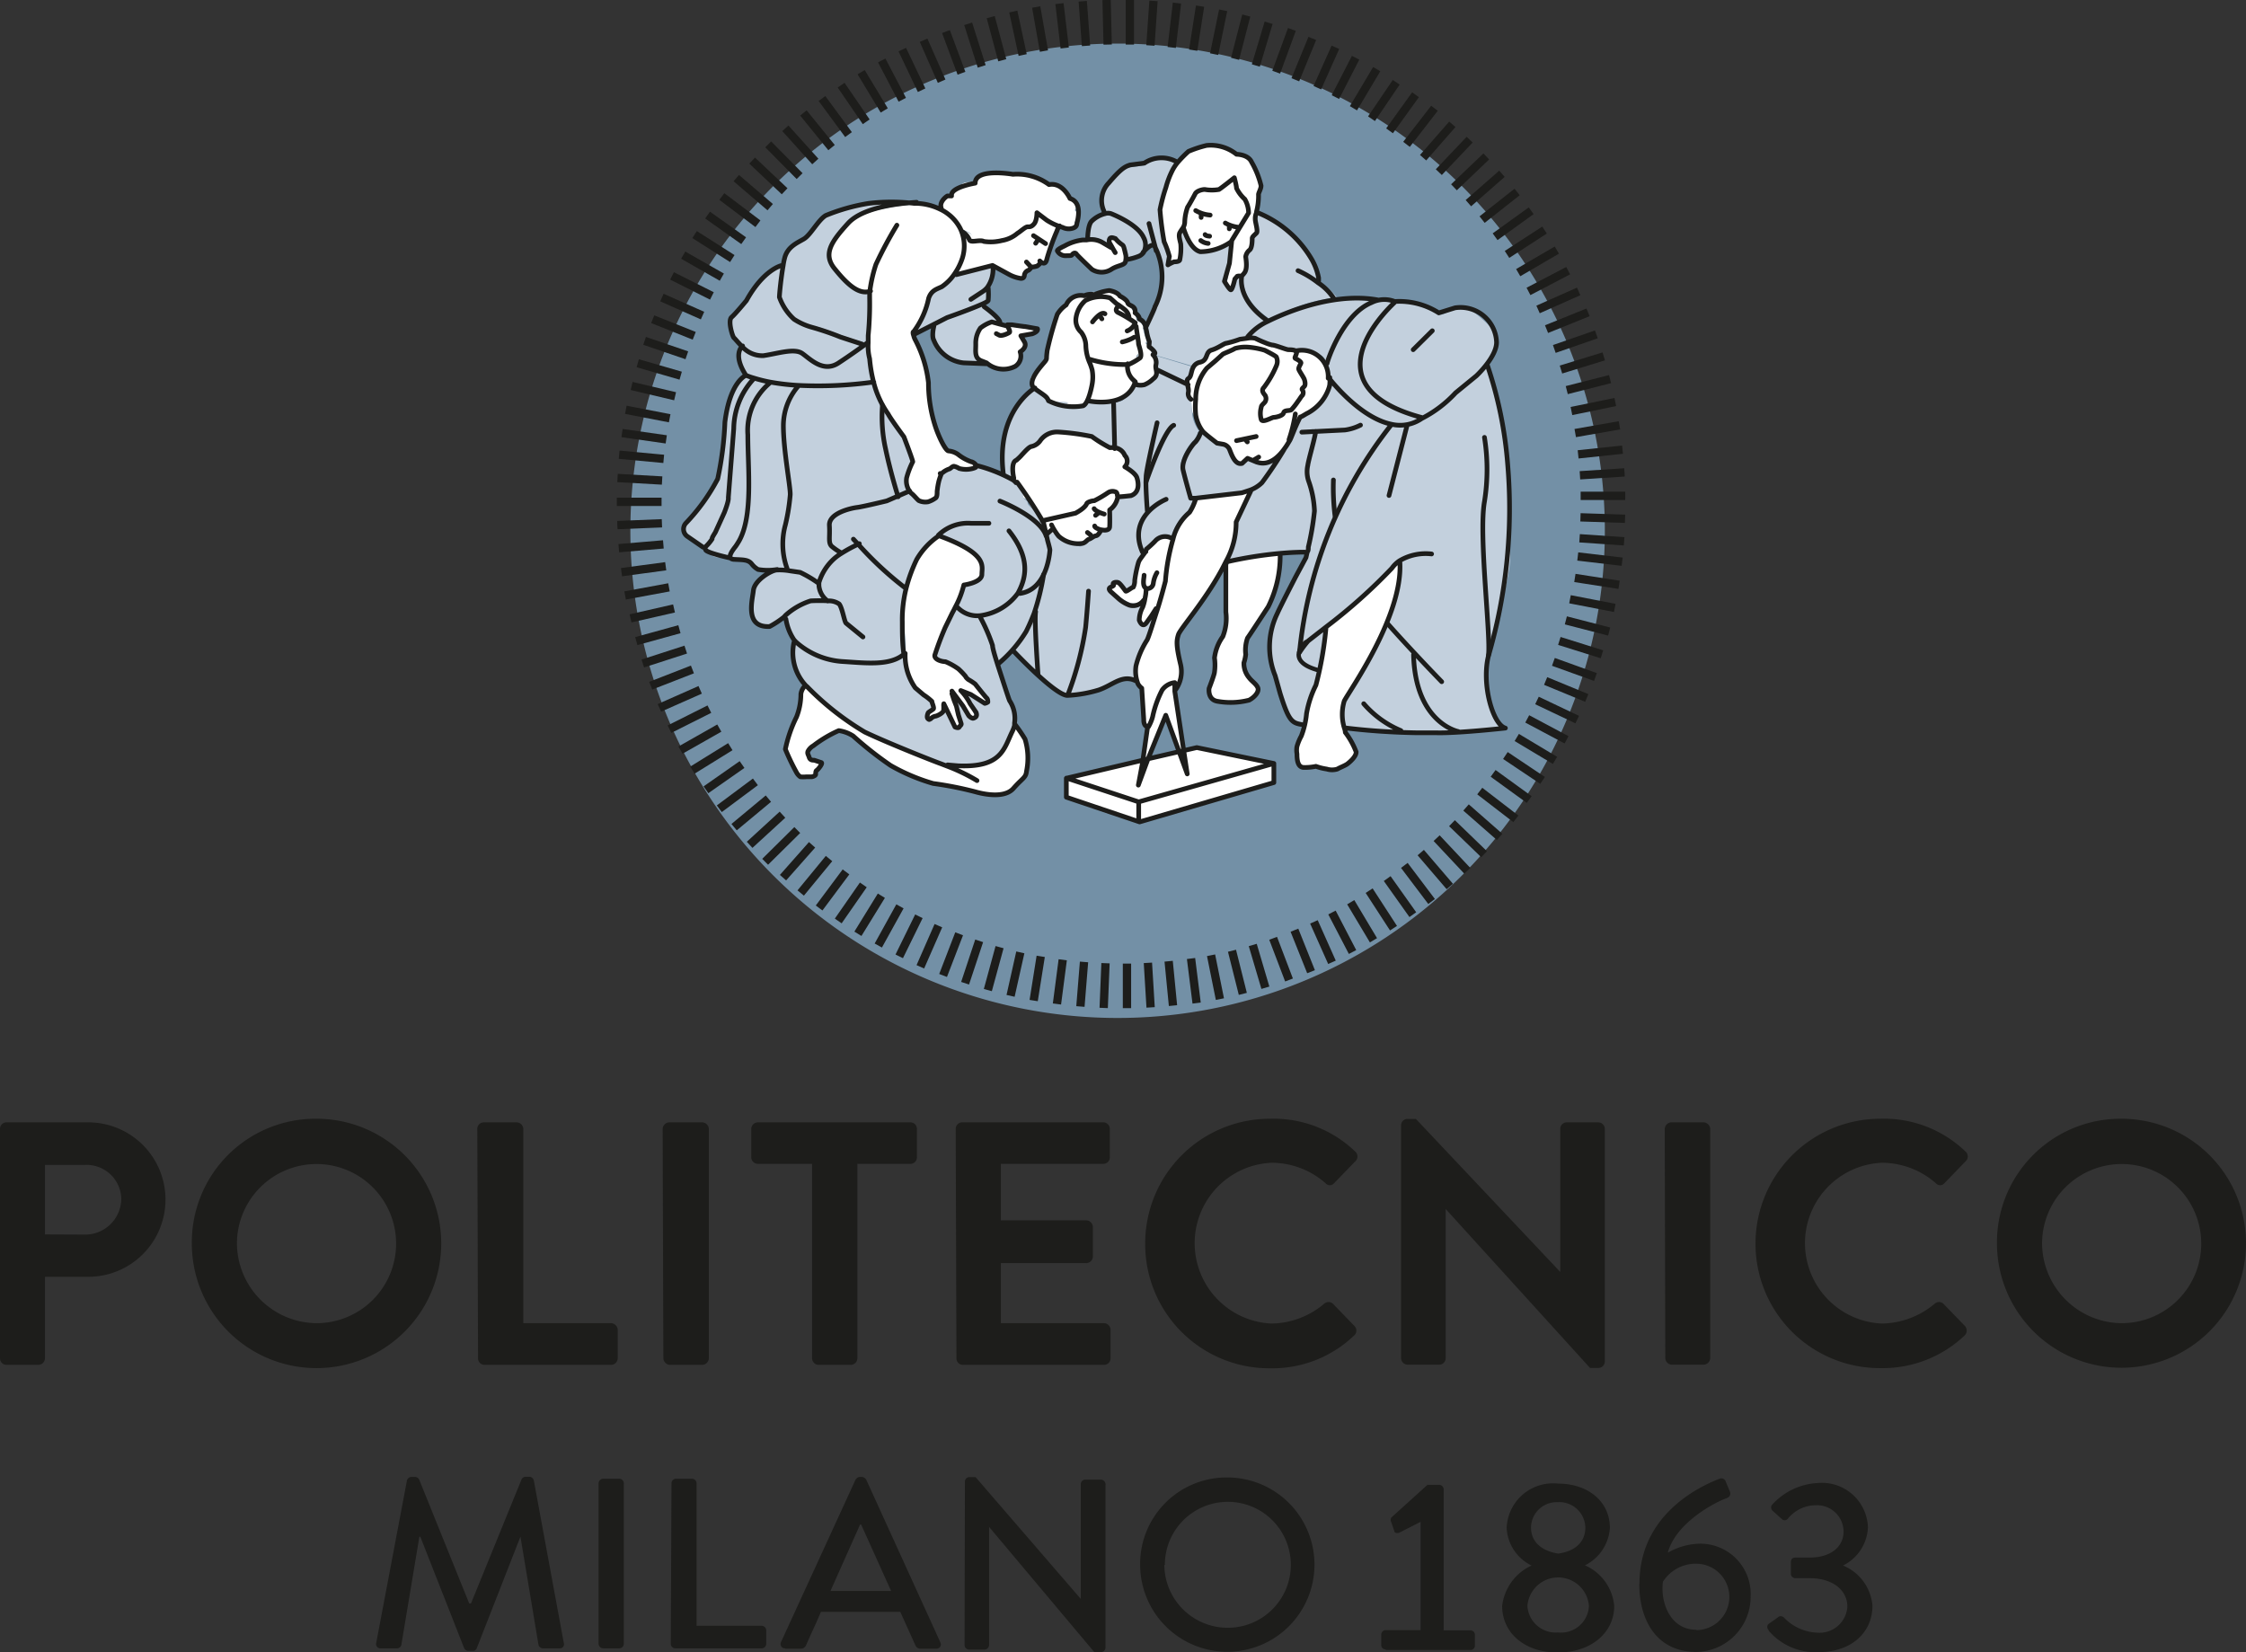
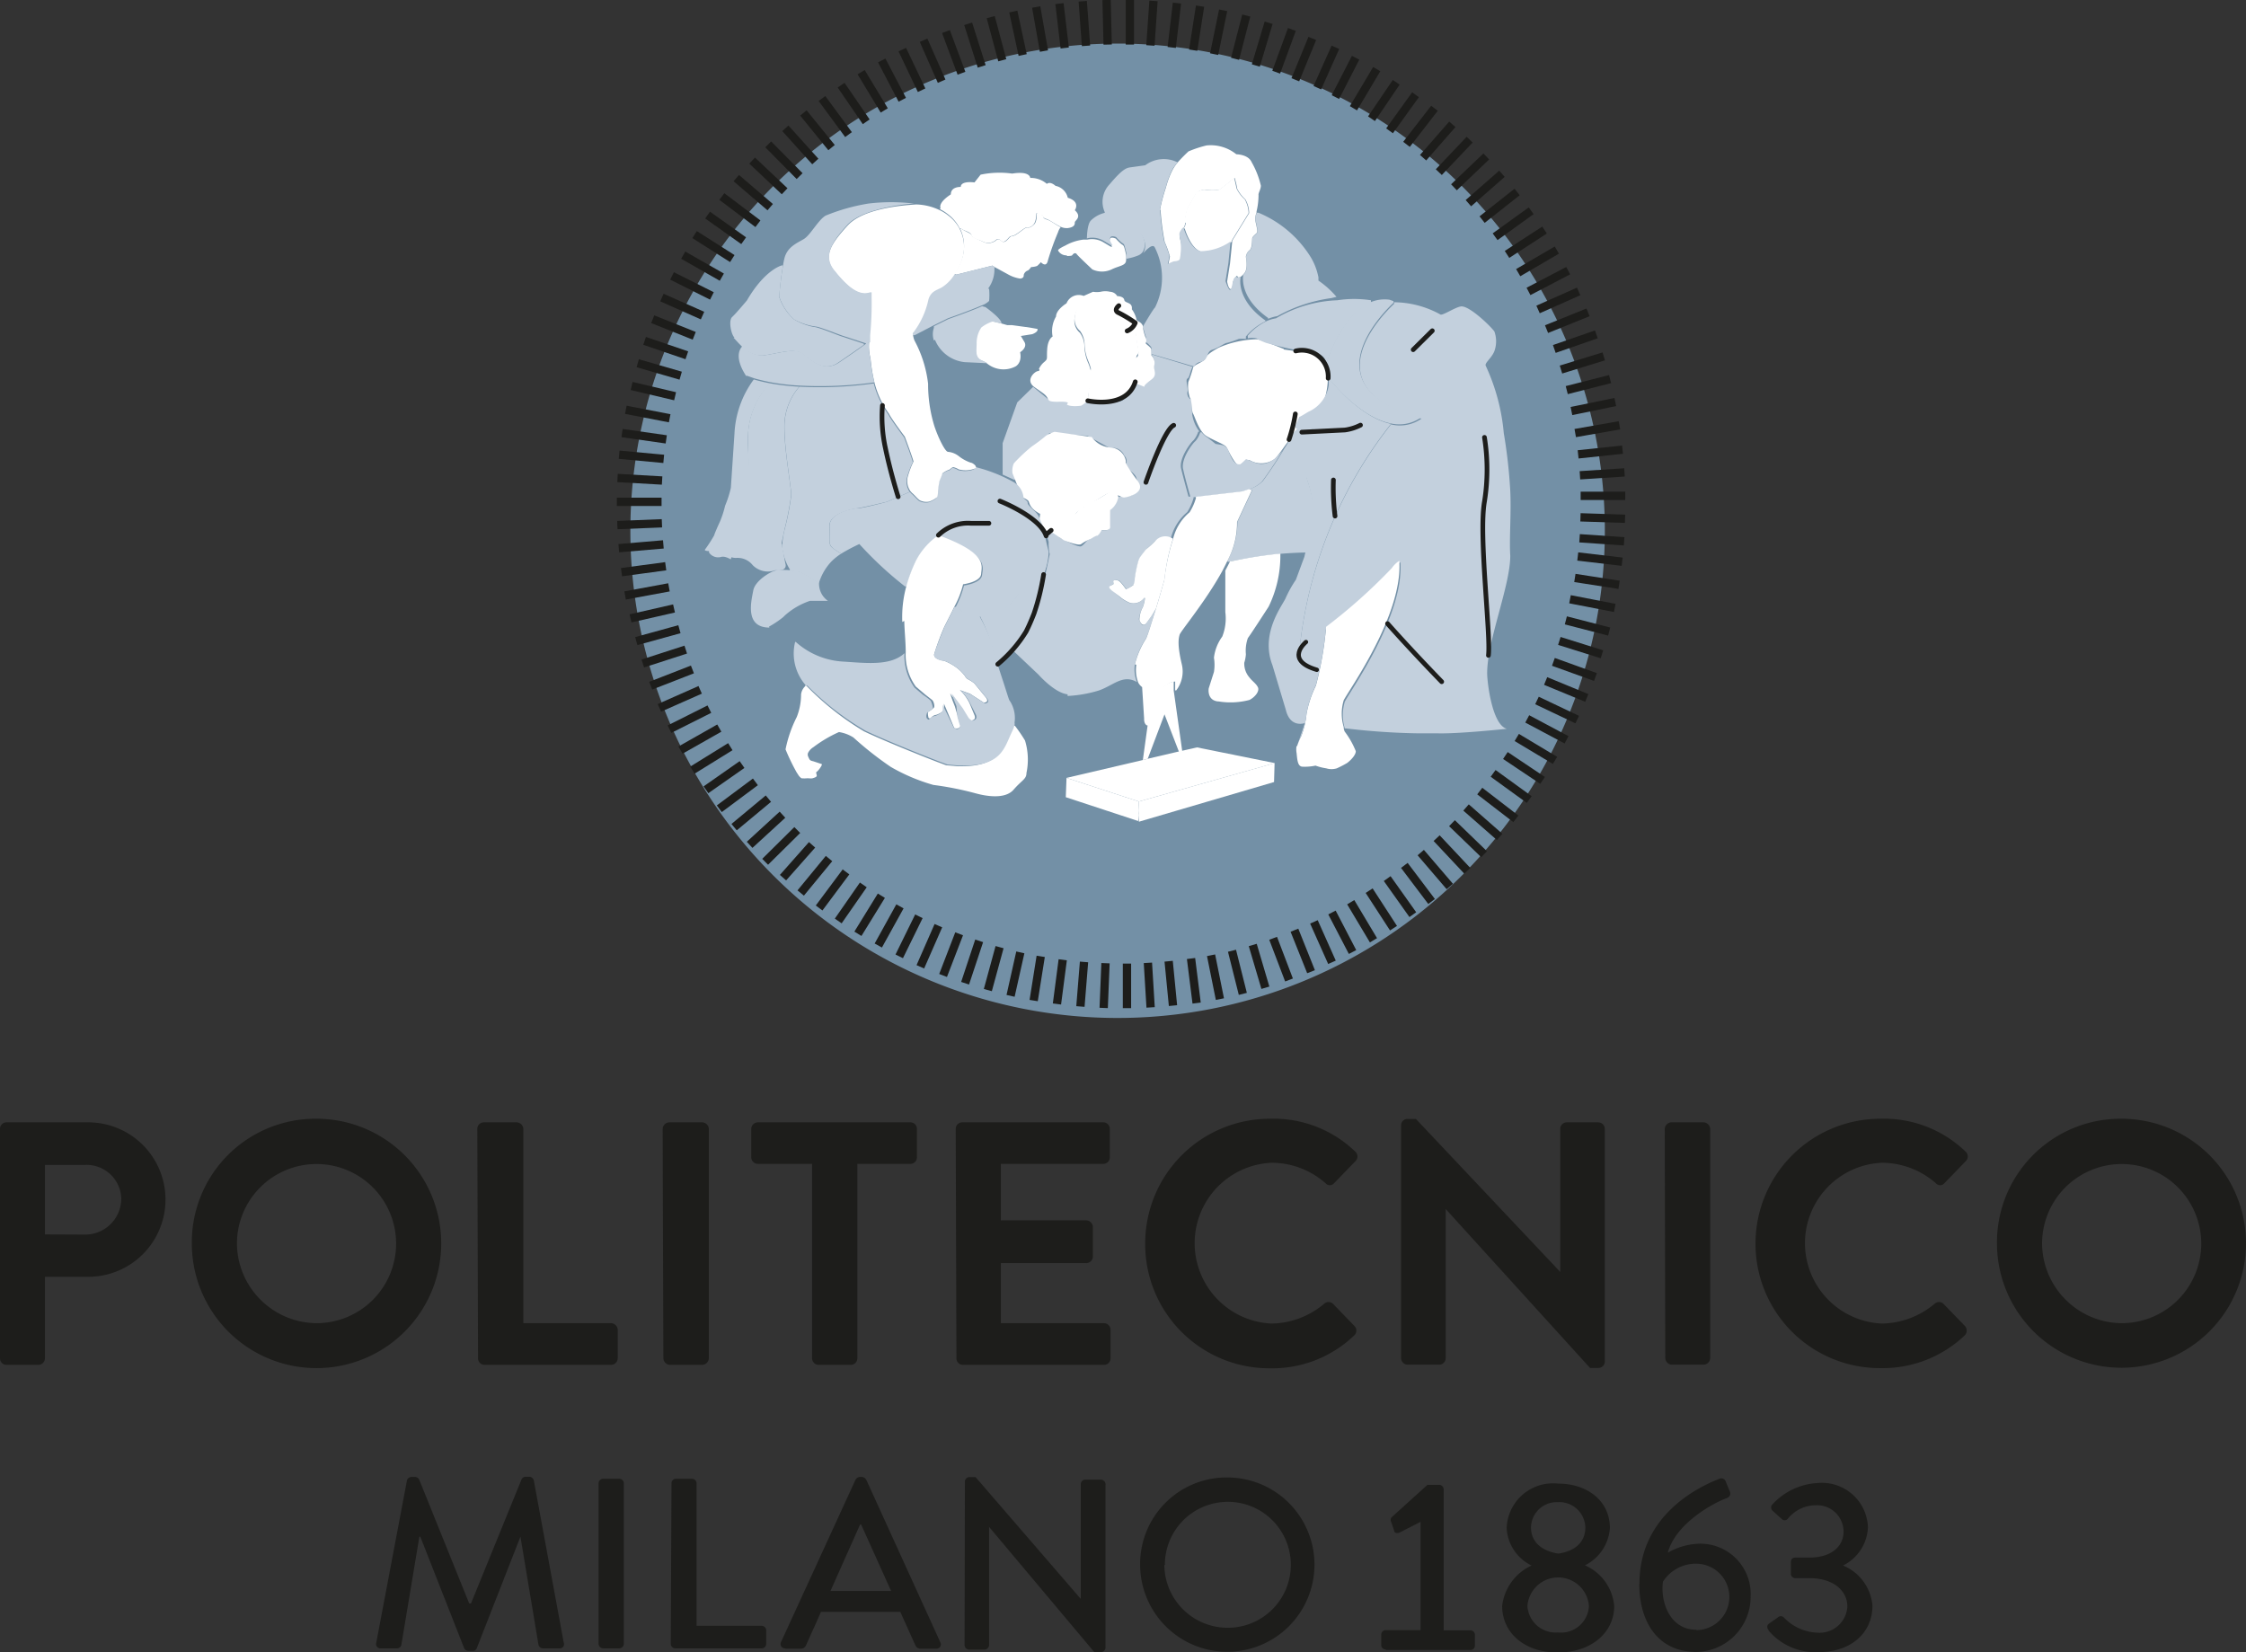
<svg xmlns="http://www.w3.org/2000/svg" id="Layer_1" data-name="Layer 1" viewBox="0 0 124.46 91.56">
  <rect x="0" y="0" width="124.46" height="91.56" fill="#333333" stroke="none" />
  <defs>
    <style>.cls-1{fill:#7390a6;}.cls-2,.cls-6,.cls-7{fill:none;stroke:#1d1d1b;}.cls-2{stroke-miterlimit:10;stroke-width:0.46px;}.cls-3{fill:#c3d0dd;}.cls-4{fill:#fff;}.cls-5{fill:#97bddd;}.cls-6,.cls-7{stroke-linecap:round;stroke-linejoin:round;}.cls-6{stroke-width:0.26px;}.cls-7{stroke-width:0.24px;}.cls-8{fill:#1d1d1b;}</style>
  </defs>
  <title>PoliMi_Logo</title>
  <path class="cls-1" d="M88.93,29.68a27,27,0,1,1,0-.53" />
  <path class="cls-2" d="M90,30l-2.47-.17m2.36,1.3-2.46-.29m2.29,1.57-2.45-.38m2.21,1.66L87,33.21M89.17,35l-2.4-.62m2,1.88-2.36-.74m2,2-2.33-.84m1.85,2-2.28-.94m1.75,2.14-2.23-1.06M86.81,41l-2.18-1.16m1.54,2.3-2.12-1.27m1.43,2.38-2.06-1.38m1.32,2.44-2-1.45M84,45.38,82,43.84m1.1,2.54-1.86-1.63m1,2.59-1.78-1.72m.85,2.64-1.7-1.81m.73,2.68-1.61-1.88m.6,2.71-1.51-2m.47,2.73-1.42-2m.35,2.75-1.35-2.08m.24,2.75L74.85,50m.1,2.76-1.14-2.19m0,2.76-1-2.24m-.16,2.76-.92-2.3m-.3,2.76L70.55,52m-.43,2.74-.7-2.37m-.55,2.71-.6-2.39m-.67,2.68-.49-2.43m-.8,2.65L66,53.12M65,55.73l-.24-2.46m-1,2.56-.15-2.47m-1.16,2.51,0-2.47m-1.29,2.46.1-2.48m-1.39,2.4.2-2.47m-1.5,2.33.32-2.45m-1.61,2.26L57.67,53M56,55.19l.54-2.41m-1.8,2.09.65-2.38m-1.91,2,.78-2.35m-2,1.92.89-2.31M51,53.58l1-2.28M49.83,53l1.09-2.22m-2.25,1.62,1.2-2.17m-2.33,1.52,1.3-2.11m-2.39,1.4,1.39-2m-2.45,1.28,1.49-2m-2.51,1.17,1.57-1.91m-2.55,1.06L45,46.82m-2.6.94L44.18,46m-2.64.82,1.82-1.67m-2.68.69,1.9-1.58m-2.72.56,2-1.49m-2.74.44,2-1.4m-2.75.31,2.1-1.3m-2.76.19,2.15-1.22m-2.76.06,2.21-1.11m-2.77-.07,2.26-1M36.06,38l2.31-.9m-2.75-.33L38,36m-2.74-.47,2.39-.66m-2.71-.6,2.41-.55M34.64,33l2.43-.45m-2.63-.84,2.45-.33m-2.6-1,2.47-.21m-2.55-1.07L36.68,29m-2.5-1.19h2.48m-2.44-1.32,2.47.14m-2.38-1.43,2.47.23M34.47,24l2.45.35m-2.24-1.64,2.43.47M35,21.39l2.41.57m-2.07-1.83,2.38.69m-2-1.93,2.34.8m-1.89-2,2.3.92m-1.79-2.12,2.25,1m-1.69-2.2,2.21,1.11m-1.59-2.26L40,15.36M38.49,13l2.09,1.33m-1.37-2.41,2,1.42M40,10.89l2,1.51M40.8,9.87l1.88,1.61m-1-2.58,1.8,1.7M42.57,8l1.74,1.76m-.79-2.65,1.66,1.84m-.66-2.69,1.56,1.92m-.53-2.72,1.47,2m-.41-2.74L48,6.75M47.72,4,49,6.12m-.14-2.77L50,5.53m0-2.78L51.07,5m.11-2.77,1,2.27m.24-2.75.86,2.31m.37-2.74.75,2.36m.5-2.73.64,2.39M56.15.64l.52,2.41M57.42.39l.43,2.44M58.71.2,59,2.66M60,.07l.18,2.47M61.32,0l.06,2.47M62.61,0l0,2.47M63.92.05l-.17,2.47M65.22.17l-.29,2.46M66.5.34l-.38,2.44M67.78.57,67.28,3M69.06.86l-.62,2.4m1.86-2-.71,2.37m2-2L70.72,4m2-1.87-.94,2.29M74,2.62l-1,2.24M75.12,3.2,74,5.38m2.29-1.55L75,6m2.37-1.44L76,6.58m2.44-1.33L77,7.25M79.49,6,77.94,8m2.54-1.11L78.86,8.74m2.58-1-1.71,1.8m2.63-.87-1.79,1.71m2.66-.75-1.86,1.63m2.7-.62-1.94,1.53m2.72-.49-2,1.44m2.74-.37L83.51,14.1m2.76-.24-2.14,1.25M86.9,15l-2.2,1.15m2.78,0-2.25,1m2.77.16-2.3.93m2.76.29-2.33.81m2.74.41-2.37.73m2.72.53-2.4.61m2.69.66-2.43.5m2.66.79L87.29,24m2.62.92-2.46.26m2.57,1-2.47.16m2.51,1.14-2.47,0m2.46,1.27-2.47-.08" />
  <path class="cls-3" d="M57.79,28.85c0-.05.26.15.3.08l.65.87s1,.57,1.18.47.32-.36.43-.38.25-.17.38-.19.29-.33.29-.33.45.11.47-.16,0-.94,0-.94a1.11,1.11,0,0,0,.45-.73c.1,0,.7-.06.7-.06.49-.16.42-.7.33-1s-.67-.6-.67-.6a.44.44,0,0,0,0-.63.69.69,0,0,0-.57-.43l-.25,0-1.22-.67L58.15,24,56.22,26.6l-.66-.3V24.56l.81-2.26.88-.86.9.74,2.91.09s1.06.09,1.2-.13l.64-1,0,.06a.5.5,0,0,1,.15.11,1.24,1.24,0,0,1,.35.07c0-.05.08-.17.39-.41s.08-.53.16-.81a.59.59,0,0,0-.17-.53l2.31.7,0,0c-.15.25-.16.58-.29.65s.06.53,0,.75a.4.4,0,0,0,.16.39h.11a4.58,4.58,0,0,0,0,.88,2.05,2.05,0,0,0,.4.92h0l-.07,0a1.36,1.36,0,0,1-.27.49c-.14.1-.81,1-.68,1.55s.41,1.56.41,1.56l.28,0v.08a3,3,0,0,1-.35.78,2.77,2.77,0,0,0-.92,1.5h0A.73.73,0,0,0,64,30l-.48.44h0c-.38.52-.35.47-.41.6a9.3,9.3,0,0,0-.22,1c0,.1,0,.34-.08.38s-.37.26-.41.21-.31-.45-.43-.47-.33-.05-.25.13-.49.09-.09.43l.39.34a2,2,0,0,0,.59.36.74.74,0,0,0,.78-.27h.05a2,2,0,0,1-.12.51c-.09.14-.25.63-.19.71s.16.49.41.14l.25-.35.26-.43h0c-.2.68-.42,1.38-.54,1.64a4.46,4.46,0,0,0-.62,1.43,1.94,1.94,0,0,0,.11,1h0c-.78-.45-1.3.19-2.12.47a7.13,7.13,0,0,1-1.72.3v-.09c-.73-.08-1.62-1.1-1.62-1.1L56.08,36c.39-1.93,1.26-2,1.26-2l0,0a33.51,33.51,0,0,0,.83-3.29,2.64,2.64,0,0,1-.06-.68" />
  <path class="cls-4" d="M58.44,23.93a2.1,2.1,0,0,0-.48.22,8.9,8.9,0,0,1-.78.59,9.11,9.11,0,0,0-1,.94,1,1,0,0,0-.07.56c.05.11.45,1.13.47,1.23s.38.19.43.33.09.39.63.68l-.11.85.29-.22s1.25.06,1.39-.18a2.51,2.51,0,0,1,.9-.83c.33-.16,1.09-.67,1.31-.77s.7.24.86.24,1.25-.24.78-.89-.72-1-.67-1.12a.91.91,0,0,0-.89-.76,1.37,1.37,0,0,1-1-.58Z" />
  <path class="cls-4" d="M71.14,19.34s-1.17-.48-1.48-.54a5.6,5.6,0,0,0-2.13.47c-.43.24-.67.41-.74.6s-.68.36-.68.52a6.48,6.48,0,0,1-.26.78,2,2,0,0,0,.09.88c.12.11.08.74.17.87s.33,1,.75,1.25,1,.45,1.1.61.52,1.08.72,1,.36-.39.62-.25a1.27,1.27,0,0,0,1.33-.09c.4-.38.82-1.25,1.29-1.48a2.45,2.45,0,0,0,1.26-1.26,4.31,4.31,0,0,0,.38-2.28,1.23,1.23,0,0,0-1-.88c-.26,0-1.41-.17-1.41-.17" />
  <path class="cls-3" d="M72,36.12a24.15,24.15,0,0,1,5.08-12.6v0a2.08,2.08,0,0,0,1.69-.32v0c-6.23-1.67-2.16-5.76-1.52-6.36l0-.09a5.37,5.37,0,0,1,2.57.68c.13.07.87-.44,1.17-.45.49,0,1.65,1.14,1.82,1.39a1.61,1.61,0,0,1,0,1.09c-.16.4-.55.65-.48.81a11.17,11.17,0,0,1,1,3.73,28.62,28.62,0,0,1,.36,3.2c.06,1.26-.06,2.63,0,3.6,0,1.67-1.28,4.7-1.28,6.5,0,.54.28,2.88,1.09,3.09,0,0-2.71.29-3.87.25-.49,0-.55,0-1.09,0a38.43,38.43,0,0,1-3.94-.27l-.08,0a2.57,2.57,0,0,1,0-1.48c.27-.55,3.29-4.75,3.08-7.73l0,0h0a1.49,1.49,0,0,0-.42.41,30.44,30.44,0,0,1-3.64,3.25l-1,.77a6.18,6.18,0,0,0-.48.64" />
  <path class="cls-4" d="M71.87,41.37a3.52,3.52,0,0,1,.24-.58,4.62,4.62,0,0,0,.29-1.23A6,6,0,0,1,72.92,38a19,19,0,0,0,.56-3.2l0-.06a30.44,30.44,0,0,0,3.64-3.25,1.49,1.49,0,0,1,.42-.41h0l0,0c.21,3-2.81,7.18-3.08,7.73a2.57,2.57,0,0,0,0,1.48c0,.16.06.26.06.26a4.63,4.63,0,0,1,.61,1.08c0,.25-.36.57-.49.66a5.85,5.85,0,0,1-.56.29,1,1,0,0,1-.59,0,3,3,0,0,1-.59-.15,2.91,2.91,0,0,1-.71.06c-.28,0-.3-.36-.34-.75a1.12,1.12,0,0,1,0-.41" />
  <path class="cls-3" d="M69.12,18.63a3.18,3.18,0,0,1,1.08-.84,2.15,2.15,0,0,1,.51-.15,7.19,7.19,0,0,1,3.4-1,6.13,6.13,0,0,1,1.86,0v.15h0c-1.62.67-2.45,3.28-2.46,3.38h0c-.11-.45-.28-.5-.67-.6A21,21,0,0,1,70.15,19l0,0a3.42,3.42,0,0,1-.53-.25,1.18,1.18,0,0,0-.47,0v-.12Z" />
  <path class="cls-3" d="M73.51,20.12c0-.1.84-2.71,2.46-3.38A2,2,0,0,1,77,16.61l.22.08,0,.09c-.64.6-4.7,4.69,1.52,6.36l0,0a2.11,2.11,0,0,1-1.7.32c-1.79-.37-3.45-2.54-3.45-2.54h0a5.6,5.6,0,0,0-.12-.82Z" />
  <path class="cls-3" d="M68,31.11a4.46,4.46,0,0,0,.57-2.18l.82-1.76-.14-.07a1.87,1.87,0,0,0,.72-.43,21.17,21.17,0,0,0,1.21-1.83h0a3.68,3.68,0,0,0,.25-.41s-.08-.17.36-.57l.09-.1.15-.12.09-.09s.77.16.74.4-.4,1.59-.44,1.87a1.62,1.62,0,0,0,.07.91,5.6,5.6,0,0,1,.31,1.62,17.68,17.68,0,0,1-.35,2q0,.17-.06.27l0,0s-.53,0-1.42.07h0a24.13,24.13,0,0,0-2.88.45Z" />
  <path class="cls-3" d="M70.51,36.86c-.7-1.79.6-3.36.74-3.73a6.46,6.46,0,0,1,.56-1l.47-1.27.07-.31q0-.1.06-.27a15.42,15.42,0,0,0,.34-2,5.27,5.27,0,0,0-.3-1.62,1.62,1.62,0,0,1-.07-.91c0-.28.4-1.63.44-1.87s-1-.12-1-.12l-.06-.12.07-.16L72,23.1c.07,0,.48-.28.57-.31a1.92,1.92,0,0,0,1.06-1.44s0-.17,0-.41h0s1.66,2.18,3.45,2.55v0A24.15,24.15,0,0,0,72,36.12a6.18,6.18,0,0,1,.48-.64l1-.77,0,.06a19,19,0,0,1-.56,3.2,6,6,0,0,0-.52,1.59,4.62,4.62,0,0,1-.29,1.23,3.52,3.52,0,0,0-.24.58l.44-1.3s-.81.31-1.06-.74Z" />
  <polygon class="cls-4" points="70.6 43.34 63.11 45.54 63.08 44.91 63.08 44.91 63.11 44.42 70.63 42.29 70.6 43.34" />
  <path class="cls-3" d="M65.56,26c-.13-.57.54-1.45.68-1.55a1.36,1.36,0,0,0,.27-.49l.08,0h0a1.32,1.32,0,0,0,.33.29l.44.35.34.06a.48.48,0,0,1,.35.26c.09.19.29.92.71.8l.29-.28.52.21c.07,0,.75.38,1.57-.79h0a21.17,21.17,0,0,1-1.21,1.83,1.87,1.87,0,0,1-.72.43l-.39.13-2.57.3-.28,0s-.29-1-.41-1.56" />
  <path class="cls-3" d="M68.8,15.32h0a1.73,1.73,0,0,0,.18-.19c.19-.25.06-.82.07-.9a.51.51,0,0,1,.21-.36c.14-.12.14-.56.14-.65s.16-.2.25-.3-.06-.59-.08-.74a.92.92,0,0,1,.07-.39l.1,0a6.2,6.2,0,0,1,2.91,2.49,3.42,3.42,0,0,1,.41,1.09c0,.12,0,.17,0,.18h0l0,0a5.07,5.07,0,0,1,1,.9l-.28.07a8.53,8.53,0,0,0-3,1,2.15,2.15,0,0,0-.51.15l0-.05c-1.68-1.19-1.37-2.41-1.37-2.41Z" />
  <path class="cls-4" d="M67.47,38.87c-.6-.08-.49-.72-.49-.72l.29-.91a2.49,2.49,0,0,0,0-.79,2.46,2.46,0,0,1,.46-1.17,2.72,2.72,0,0,0,.17-1.36c0-.2,0-2.3,0-2.3l0,0h0c.09-.17.18-.34.26-.51l.06,0a23.14,23.14,0,0,1,2.73-.43v.12a6.44,6.44,0,0,1-.65,2.82s-1,1.55-1.15,1.74a2.1,2.1,0,0,0-.11.9,2,2,0,0,1-.09.47,1.18,1.18,0,0,0,.29.82c.15.2.38.34.47.55s-.16.53-.47.69a4.12,4.12,0,0,1-1.73.08" />
  <path class="cls-4" d="M64.28,11.63a9.87,9.87,0,0,1,.33-1.24,4.76,4.76,0,0,1,.38-1A2.79,2.79,0,0,1,65.26,9c.23-.26.51-.53.6-.61a6.28,6.28,0,0,1,1-.33,2.26,2.26,0,0,1,1.65.49s.66,0,.85.44a4.77,4.77,0,0,1,.51,1.3c0,.2-.15.41-.13.52a3.94,3.94,0,0,1-.11.91l0,.06a.92.92,0,0,0-.07.39c0,.15.17.64.08.74s-.24.2-.25.3,0,.53-.14.65a.55.55,0,0,0-.21.36c0,.08.12.65-.07.9a1.73,1.73,0,0,1-.18.19c-.11.08-.19.1-.22,0s-.19.19-.19.17l-.06.16s0,.41-.13.38S68,15.6,68,15.6l.16-1,.12-1.2v-.06l.94-1.53a1.56,1.56,0,0,0-.21-.76,2,2,0,0,1-.46-.61c0-.13-.13-.58-.13-.58s-.69.56-.84.65a2.37,2.37,0,0,1-.8,0,.72.72,0,0,0-.52.24c-.08.16-.35.64-.42.74a2.44,2.44,0,0,0-.16.86.63.63,0,0,1-.12.32,1.48,1.48,0,0,0-.16.25c-.06.17,0,.34.06.61a3.17,3.17,0,0,1-.05.86c0,.13-.27.13-.32.13a1.65,1.65,0,0,0-.35.16s.07-.37.09-.46a5.07,5.07,0,0,0-.29-.81,14.84,14.84,0,0,1-.23-1.78" />
  <path class="cls-4" d="M63.6,42.05l-.27.07.26-1.89h0a2.09,2.09,0,0,0,.22-.55,6.29,6.29,0,0,1,.54-1.49,1,1,0,0,1,.69-.41l0,.49.48,3.41-.09.24-.9-2.33Z" />
  <path class="cls-4" d="M65.65,12.35a2.44,2.44,0,0,1,.16-.86c.07-.1.34-.58.42-.74s.39-.24.52-.24a2.37,2.37,0,0,0,.8,0c.15-.09.84-.65.84-.65s.11.45.13.58a1.89,1.89,0,0,0,.46.61,1.68,1.68,0,0,1,.21.76l-.94,1.53v.06h0a2.9,2.9,0,0,1-1.68.55c-.6-.16-.92-1.29-.92-1.29h-.06a.63.63,0,0,0,.12-.32" />
  <polygon class="cls-4" points="59.1 43.11 63.33 42.12 63.6 42.05 65.14 41.69 65.4 41.63 66.33 41.42 70.64 42.29 63.11 44.42 59.1 43.11" />
  <path class="cls-4" d="M62.89,36.82a4.7,4.7,0,0,1,.62-1.43c.12-.26.34-1,.54-1.64s.47-1.61.47-1.61A11.32,11.32,0,0,1,65,29.89a2.77,2.77,0,0,1,.92-1.5,3,3,0,0,0,.35-.78v-.08l2.57-.3.39-.13.14.07-.82,1.76A4.46,4.46,0,0,1,68,31.11c-.08.18-.18.36-.27.54-.93,1.69-2.3,3.32-2.36,3.52s-.14.56.12,1.65a1.71,1.71,0,0,1-.31,1.44h-.06l0-.49a1,1,0,0,0-.7.41,6.29,6.29,0,0,0-.54,1.49,2.09,2.09,0,0,1-.22.55h0c-.29,0-.26-.4-.26-.4l-.11-1.74a.79.79,0,0,1-.21-.24,1.94,1.94,0,0,1-.11-1" />
-   <polyline class="cls-5" points="63.5 30.46 63.5 30.46 63.5 30.46 63.5 30.46" />
  <path class="cls-5" d="M63.5,30.46Z" />
  <path class="cls-4" d="M61.61,32.73c-.4-.34.18-.25.1-.43s.11-.16.24-.13.4.42.43.47.36-.17.42-.21a.82.82,0,0,0,.08-.38,7.3,7.3,0,0,1,.21-1c.06-.13,0-.08.41-.6h0A6.39,6.39,0,0,0,64,30a.73.73,0,0,1,1-.14h0a11.32,11.32,0,0,0-.47,2.25s-.22.79-.47,1.61h0l-.26.43-.25.35c-.25.35-.41-.14-.41-.14a1.51,1.51,0,0,1,.19-.71,2,2,0,0,0,.12-.51h-.05a.74.74,0,0,1-.78.27,2.11,2.11,0,0,1-.59-.36Z" />
  <path class="cls-5" d="M63.5,30.46Z" />
  <path class="cls-3" d="M63.81,19.62a2.15,2.15,0,0,0,0-.32c0-.1-.27-.32-.31-.34s0-.16,0-.3a2.62,2.62,0,0,1-.14-.49.6.6,0,0,1,0-.12h0s.59-1,.64-1a3.71,3.71,0,0,0,0-3.32c-.13-.32-.62.28-.65.31h0a.87.87,0,0,0,0-.84c-.29-.64-1.4-1.15-1.8-1.31a.53.53,0,0,0-.33,0l0-.13a1.4,1.4,0,0,1,.27-1.55c.68-.8.9-.91,1.18-.94l.79-.11A1.71,1.71,0,0,1,65.26,9h0a2.79,2.79,0,0,0-.27.35,4.76,4.76,0,0,0-.38,1,9.87,9.87,0,0,0-.33,1.24,14.84,14.84,0,0,0,.23,1.78,5.07,5.07,0,0,1,.29.81c0,.09-.09.46-.09.46a1.65,1.65,0,0,1,.35-.16s.28,0,.32-.13a3.17,3.17,0,0,0,.05-.86c0-.27-.12-.44-.06-.61a1.48,1.48,0,0,1,.16-.25h.06s.32,1.13.92,1.29a2.94,2.94,0,0,0,1.68-.54h0l-.12,1.2-.16,1s.15.44.24.48.16-.42.16-.42l.06-.19s.11-.16.16-.1.11,0,.22,0h0s-.31,1.22,1.37,2.41l0,.05a3.18,3.18,0,0,0-1.08.84v.13a3.53,3.53,0,0,0-.39,0A4.83,4.83,0,0,1,68,19c-.13,0-.45.27-.82.38s-.17.58-.67.68a.49.49,0,0,0-.34.25" />
  <path class="cls-4" d="M59.55,17.58a1.55,1.55,0,0,1,.52-1,1.85,1.85,0,0,1,1.37-.15l.36.31a3.31,3.31,0,0,1,.49.27.48.48,0,0,1,.19.34c0,.05.22.34.24.39a4.11,4.11,0,0,1,.22.65c0,.09.09.5.08.57s.16.58,0,.71,0,1.4-.15,1.49c-.22.34-.4.86-.75,1a4.19,4.19,0,0,1-1.84,0l.17-1.73a3.22,3.22,0,0,0-.12-.37,2.57,2.57,0,0,1-.23-1,1.31,1.31,0,0,0-.25-.72.86.86,0,0,1-.3-.75" />
  <path class="cls-4" d="M58.34,29.53l-.37.11-.26-.73c.12-.21,1-.07,1.11-.14s.38,0,.42-.1.19-.1.36-.22.2-.26.31-.28a.56.56,0,0,0,.31-.25c0-.08.28-.12.42-.16a6.62,6.62,0,0,0,.75-.44.45.45,0,0,1,.4-.06c.14,0,.18.28.18.28a1.11,1.11,0,0,1-.45.73s0,.67,0,.93-.47.17-.47.17-.15.31-.28.33-.29.17-.39.19a2.48,2.48,0,0,0-.48.27c-.17.1-.95-.22-.95-.22Z" />
  <path class="cls-4" d="M59.13,14.15a.52.52,0,0,1-.5-.27c0-.09.4-.27.4-.27a2.68,2.68,0,0,1,1-.33l.22,0a1.24,1.24,0,0,1,.9.15l.4.24h.08a1.79,1.79,0,0,1-.11-.19.25.25,0,0,1,0-.26c.08-.11.28,0,.31,0a2.37,2.37,0,0,0,.29.29c.16.13.14,0,.28.6a1.19,1.19,0,0,1,0,.31c0,.31-.38.3-.8.51a1.26,1.26,0,0,1-1.07,0s-.81-.76-.86-.84-.14-.07-.21,0,0,.09-.35.1" />
  <path class="cls-3" d="M60.23,13.22s0-.78.22-1a1.64,1.64,0,0,1,.75-.42.54.54,0,0,1,.33,0c.4.16,1.51.67,1.8,1.31a.87.87,0,0,1,0,.84.63.63,0,0,1-.24.2,3.13,3.13,0,0,1-.67.19h0a1.19,1.19,0,0,0,0-.31c-.14-.59-.12-.47-.28-.6a2.37,2.37,0,0,1-.29-.29s-.23-.1-.31,0a.25.25,0,0,0,0,.26,1.79,1.79,0,0,0,.11.19h-.08l-.4-.24a1.24,1.24,0,0,0-.9-.15v0Z" />
  <polygon class="cls-4" points="59.1 43.11 63.11 44.42 63.08 44.91 63.08 45.07 63.11 45.17 63.07 45.5 59.06 44.18 59.1 43.11 59.1 43.11" />
  <path class="cls-4" d="M59.18,22.32c-.2-.14-1,.06-1.1-.19s-.24-.31-.76-.68,0-.85.18-.88.07-.12.07-.12a1.06,1.06,0,0,1,.31-.4c.2-.18.11-.15.15-.71s.3-.69.3-.69a1.58,1.58,0,0,1,.19-1.11c0-.38.58-.73.58-.73a.73.73,0,0,1,.95-.41l.52-.23a1.28,1.28,0,0,0,.42,0,1.12,1.12,0,0,1,.52,0,.48.48,0,0,1,.4.24s.35,0,.39.21.47.1.42.52a1.52,1.52,0,0,1,.25.53c0,.17.29.12.38.45a.6.6,0,0,0,0,.12,2.62,2.62,0,0,0,.14.49c.07.14,0,.27,0,.3s.32.24.31.34a2.15,2.15,0,0,1,0,.32.59.59,0,0,1,.17.53c-.08.28.2.54-.16.81s-.42.36-.39.41a2.78,2.78,0,0,0-.39-.14,1.39,1.39,0,0,1-.21-.1.55.55,0,0,1-.19-.18c0-.07-.15-.09-.12-.77l-.05-.1a3.53,3.53,0,0,0,.55-.37c.16-.13,0-.66,0-.71s-.08-.48-.08-.57a5.25,5.25,0,0,0-.16-.52.87.87,0,0,0-.06-.13c0-.05-.23-.34-.24-.39a.48.48,0,0,0-.19-.34,3.31,3.31,0,0,0-.49-.27l-.36-.31a1.85,1.85,0,0,0-1.37.15,1.55,1.55,0,0,0-.52,1,.86.86,0,0,0,.3.75,1.31,1.31,0,0,1,.25.72,2.57,2.57,0,0,0,.23,1,3.22,3.22,0,0,1,.12.37,1.57,1.57,0,0,1,0,.78,2.75,2.75,0,0,0-.13.76c0,.19-.34.37-.37.4s-.63.09-.82-.05" />
  <path class="cls-4" d="M52.12,11.54c-.13-.35.57-.76.57-.77,0-.44.55-.41.55-.41,0-.36.76-.25.76-.25l.34-.43a5.09,5.09,0,0,1,1.75-.06c1-.16,1,.24,1,.24a1.36,1.36,0,0,1,.92.33c.2-.16.48.11.48.11a.87.87,0,0,1,.68.66c.73.22.39.69.39.69.42.38,0,.57,0,.67s0,.27-.39.32a.77.77,0,0,1-.41-.08c-.3-.14-.62-.39-.79-.43s-.21-.19-.21-.19c-.16,0-.14.12-.22-.12l-.11,0s0,.43-.15.61-.25.17-.37.17-.39.25-.56.35a.7.7,0,0,1-.34.14c-.1,0-.3.43-.52.27,0,0-.16-.2-.3-.06a.67.67,0,0,1-.71.1c-.22-.12-.57-.16-.64-.36s-.37-.22-.6-.38l-.06,0a2.18,2.18,0,0,0-.67-.8,2.2,2.2,0,0,0-.43-.27l0,0Z" />
  <path class="cls-4" d="M54.08,19a1.64,1.64,0,0,1,.26-.88,1,1,0,0,1,.62-.33l.44.11.42.12.27,0,.73.1c.08,0,.67.11.67.11.06.17-.29.29-.29.29l-.63.1.19.32c.2.32-.23.58-.23.58.12.61-.26.79-.26.79a1.44,1.44,0,0,1-1.59-.18,2,2,0,0,0-.29-.15c-.42-.17-.3-.56-.31-.95" />
  <path class="cls-3" d="M54.33,34.13h0a3,3,0,0,0,1.42-.49,2.78,2.78,0,0,0,.69-.75h0l0,0c1.37-.18,1.62-1.82,1.67-2.36L58,31.3s-.31,1.14-.27,1.1A9.14,9.14,0,0,1,57.3,34c-.11.29-.56,1.36-.65,1.5l-1.3,1.34-.12-.12a4.46,4.46,0,0,1-.27-.93,8.86,8.86,0,0,0-.62-1.57Z" />
  <path class="cls-3" d="M51.75,18.87a1.09,1.09,0,0,1,0-.7l0-.09.81-.4s1.2-.42,1.86-.71h0l.19.05s.8.57.88.85h0l0,.06L55,17.82a2,2,0,0,0-.62.33,1.53,1.53,0,0,0-.26.88c0,.39-.11.78.31.95a2,2,0,0,1,.29.15l0,0-1.26-.06a2,2,0,0,1-1.65-1.24" />
  <path class="cls-4" d="M52.88,15.17a3.38,3.38,0,0,0,.44-.87,2.21,2.21,0,0,0-.12-1.63l.06,0c.23.16.56.26.6.38s.42.24.64.36a.67.67,0,0,0,.71-.1c.14-.14.3.06.3.06.22.16.42-.26.52-.27a.7.7,0,0,0,.34-.14c.17-.1.44-.36.56-.35s.19,0,.37-.17.15-.61.15-.61l.14-.09s.09.2.25.23c0,0-.1.12.15.19s.49.29.79.43l0,0a.79.79,0,0,0-.15.28,14.56,14.56,0,0,0-.56,1.56c-.09.44-.39.1-.39.1a2,2,0,0,1-.21.21,1.09,1.09,0,0,1-.33.06S57,15,56.93,15a.36.36,0,0,0-.2.23c0,.08,0,.18-.19.21a1.92,1.92,0,0,1-.69-.24l-.77-.42L55,14.72l-2,.5Z" />
  <path class="cls-3" d="M46.14,30.36c-.26-.21-.14-.47-.17-1.19s1.22-1,1.54-1,1.64-.36,1.64-.36l1.27-.55h0l.09.1c.13.1.28.29.42.4a.79.79,0,0,0,.52.08,1.33,1.33,0,0,0,.39-.2c.11-.06.1-.24.11-.38s.07-.48.09-.58.13-.36.15-.4h0a1.23,1.23,0,0,1,.38-.21c.07,0,.16-.14.23-.14a.81.81,0,0,1,.29.12,1.43,1.43,0,0,0,.77,0c.16-.05.2-.11.18-.17h0a8.62,8.62,0,0,1,2.08.81l0,0h0l0,0a1.11,1.11,0,0,1,.59.82c0,.12.1.16.19.25s0,.11.11.24.38.36.49.52.2.47.25.53h0c.12.45.23,1,.23,1l.13.53h0c0,.54-.3,2.17-1.67,2.36l0,0h0a2.78,2.78,0,0,1-.69.75,3,3,0,0,1-1.42.49h0a1.53,1.53,0,0,1-1.25-.48l-.15,0a5.39,5.39,0,0,0,.49-1.25s.95-.13,1-.58.37-1.14-2.37-2.14A4,4,0,0,0,50.81,31a7.61,7.61,0,0,0-.56,1.5l-.1,0a20.15,20.15,0,0,1-2.53-2.35h0l0,0a10,10,0,0,0-1,.53l0,0a3.1,3.1,0,0,1-.49-.32" />
  <path class="cls-4" d="M50,34.47a6.42,6.42,0,0,1,.21-1.93,8.3,8.3,0,0,1,.56-1.5A4,4,0,0,1,52,29.66c2.74,1,2.4,1.68,2.37,2.14s-1,.58-1,.58a5.22,5.22,0,0,1-.49,1.25l-.15.31-.4.79a14.29,14.29,0,0,0-.57,1.54c0,.26.41.32.58.36a3,3,0,0,1,.72.41,2.57,2.57,0,0,1,.4.41.61.61,0,0,0,.15.18,2.36,2.36,0,0,1,.38.24l.63.77c.06.07.11.17.07.23s-.17.07-.17.07l-.76-.49-.57-.21a2.59,2.59,0,0,1,.53.72l.27.65c.09.22,0,.28-.14.32s-.26-.14-.26-.14l-.33-.54-.61-.82.13.38.13.33.16.54s.11.38.14.47,0,.15-.09.2-.24,0-.24,0L52.31,39s0,.13,0,.29-.38.32-.45.33a.44.44,0,0,0-.26.15c-.08.1-.15,0-.15,0s-.07-.3,0-.33.24-.16.3-.22,0-.34-.09-.42-.4-.31-.45-.36l-.46-.39a3,3,0,0,1-.56-1.91c0-.56-.07-1.17-.08-1.73" />
  <path class="cls-3" d="M50.59,18.59c-.05-.2,0-.22,0-.22a4.6,4.6,0,0,0,.84-1.84c.14-.44.43-.5.72-.65a2.22,2.22,0,0,0,.71-.71l.13.05,2-.5.11.06,0,0A1.78,1.78,0,0,1,54.75,16h0l.06,0a3.74,3.74,0,0,1,0,.68,1.17,1.17,0,0,1-.42.25c-.66.29-1.86.71-1.86.71l-.81.4-1,.52Z" />
  <path class="cls-4" d="M46.21,15c-.63-.8-.15-1.5.76-2.5s3.25-1.13,3.8-1.17v0a3.21,3.21,0,0,1,1.33.33,2.2,2.2,0,0,1,.43.27,2.18,2.18,0,0,1,.67.8,2.21,2.21,0,0,1,.12,1.63,3.09,3.09,0,0,1-.44.87,2.22,2.22,0,0,1-.71.71c-.29.15-.58.21-.72.65a4.6,4.6,0,0,1-.84,1.84s-.07,0,0,.22a1,1,0,0,0,.07.23,6.66,6.66,0,0,1,.75,2.39,7.86,7.86,0,0,0,.34,2.32c.21.65.6,1.44.76,1.45a1.13,1.13,0,0,1,.6.24,2.26,2.26,0,0,0,.66.36c.07,0,.24.11.28.2s0,.12-.18.17a1.43,1.43,0,0,1-.77,0,1,1,0,0,0-.29-.12c-.07,0-.16.1-.23.14a1.23,1.23,0,0,0-.38.21h0c0,.05-.12.31-.15.4s-.08.44-.09.58,0,.33-.11.38a1.33,1.33,0,0,1-.39.2.79.79,0,0,1-.52-.08c-.14-.1-.29-.3-.42-.4l-.09-.1a1,1,0,0,1-.16-.75,4.8,4.8,0,0,1,.33-.89c0-.09-.48-1.38-.48-1.38s-.75-1-.87-1.26a5.14,5.14,0,0,1-.81-1.73,9.35,9.35,0,0,1-.22-1.34,2.72,2.72,0,0,1-.08-.87c0-.12,0-.25,0-.4.1-.82.07-1.89.08-2.09a2.22,2.22,0,0,1,0-.28H48.2c-.66.24-1.35-.44-2-1.25" />
  <path class="cls-3" d="M43.35,30.17a4.38,4.38,0,0,1,.14-.86,15.93,15.93,0,0,0,.36-1.86c0-.46-.38-2.46-.38-3.81a3.37,3.37,0,0,1,.83-2.21v0a21.71,21.71,0,0,0,4.12-.18h0a5.14,5.14,0,0,0,.81,1.73c.12.25.87,1.26.87,1.26s.49,1.28.48,1.38a4.8,4.8,0,0,0-.33.89,1,1,0,0,0,.16.75h0l-1.27.55s-1.32.32-1.64.36-1.58.31-1.54,1-.09,1,.17,1.19a3.1,3.1,0,0,0,.49.32l0,0a3.12,3.12,0,0,0-.56.45,3,3,0,0,0-.68,1.18h-.06a7.45,7.45,0,0,0-1-.6l-.55-.08v-.07h0a3,3,0,0,1-.44-1.41" />
  <path class="cls-3" d="M41.35,20.84c-.75-1.14-.27-1.6-.2-1.66a1.47,1.47,0,0,0,1.19.51c.81-.11,1.72-.42,2.14-.11s1.15,1.08,2,.52c.6-.4,1.17-.8,1.44-1l.16-.12h.07a2.72,2.72,0,0,0,.08.87,9.35,9.35,0,0,0,.22,1.34h0a21.71,21.71,0,0,1-4.12.18,12.66,12.66,0,0,1-1.64-.19c-.3-.06-.6-.13-.88-.21h0l-.43-.15" />
  <path class="cls-3" d="M40.7,18.71c-.19-.18-.34-.95-.13-1.14s.82-.92.82-.92c1-1.72,1.93-1.94,1.93-1.94h.07c-.12.67-.2,1.59-.21,1.75A2.89,2.89,0,0,0,44,17.7a3.43,3.43,0,0,0,1.1.42c.25,0,1.39.49,1.59.54l1.18.39,0,.06c-.27.19-.84.59-1.44,1-.84.56-1.56-.21-2-.52s-1.33,0-2.14.11a1.47,1.47,0,0,1-1.19-.51c-.21-.2-.37-.4-.45-.47" />
  <path class="cls-3" d="M42.64,34.78c-1.4,0-1-1.49-.9-2.05s1-1.09,1.31-1.13a4.22,4.22,0,0,1,.73,0l.55.08a7.45,7.45,0,0,1,1,.6h.06a.78.78,0,0,0,0,.16,1.15,1.15,0,0,0,.49.86v0c-.4,0-.86,0-1,0a4,4,0,0,0-1.39.81l-.09.09a5.44,5.44,0,0,1-.79.53" />
  <path class="cls-4" d="M44.16,42.83a11.45,11.45,0,0,1-.63-1.3,7,7,0,0,1,.62-1.79,3.37,3.37,0,0,0,.24-1.25.74.74,0,0,1,.24-.47l0-.05.07.05a15.48,15.48,0,0,0,3.18,2.51c1.23.59,3.94,1.66,4.23,1.76l.32.12h0l.59.05c2.39.09,2.5-1,3-1.89a1.89,1.89,0,0,0,.13-.35l.09,0a8.65,8.65,0,0,1,.56.82,3.61,3.61,0,0,1,.08,1.8c0,.34-.24.38-.72.93s-1.57.34-2.08.2a17.58,17.58,0,0,0-2.36-.47,10.31,10.31,0,0,1-2.36-1,18.89,18.89,0,0,1-2.07-1.63,2.08,2.08,0,0,0-.8-.3,7.18,7.18,0,0,0-1.42.84.79.79,0,0,0-.29.31c-.05.13,0,.2.06.33s.19.12.29.16l.39.13c.11,0-.19.4-.26.43s0,.14,0,.22-.17.12-.23.14-.24,0-.29,0a1.66,1.66,0,0,1-.33,0,.65.65,0,0,1-.2-.23" />
  <path class="cls-3" d="M43.18,16.47c0-.16.09-1.07.21-1.75a3.73,3.73,0,0,1,.08-.41c.16-.63.7-.84,1.07-1.06s.79-1.05,1.21-1.3a10.79,10.79,0,0,1,2.38-.67,10.46,10.46,0,0,1,2.5,0h.14v0c-.54,0-3,.29-3.8,1.17s-1.39,1.7-.76,2.5,1.33,1.49,2,1.25h.09c0,.13,0,.23,0,.28a18.19,18.19,0,0,1-.08,2.09c0,.15,0,.28,0,.4h-.07l-.16.12,0-.06-1.19-.39c-.2-.05-1.34-.52-1.58-.54A3.39,3.39,0,0,1,44,17.7a3,3,0,0,1-.81-1.23" />
  <path class="cls-3" d="M44.08,35.56a4.28,4.28,0,0,0,2.57,1.1c1.31.08,2.69.27,3.47-.46a3,3,0,0,0,.56,1.91l.46.39s.42.28.45.36.14.36.09.42-.27.18-.3.22-.09.25,0,.33.07.05.15,0a.44.44,0,0,1,.26-.15c.07,0,.44-.17.45-.33s0-.28,0-.29l.62,1.28s.18.1.24.05.13-.1.09-.2-.14-.47-.14-.47L53,39.13l-.13-.32-.13-.38.61.82.33.54s.16.18.26.14.23-.1.14-.32L53.77,39a2.74,2.74,0,0,0-.53-.73l.57.22.76.49s.13,0,.17-.07,0-.16-.07-.23L54,37.87a3.06,3.06,0,0,0-.38-.25.53.53,0,0,1-.15-.17,2.57,2.57,0,0,0-.4-.41,3,3,0,0,0-.72-.41c-.17,0-.62-.1-.58-.36s.57-1.54.57-1.54l.4-.79.15-.31.15,0a1.53,1.53,0,0,0,1.25.48v.06A8.86,8.86,0,0,1,55,35.76c0,.25.35,1.27.61,2.07.17.52.31,1,.34,1a1.74,1.74,0,0,1,.27,1.22.28.28,0,0,1,0,.13,1.89,1.89,0,0,1-.13.35c-.46.94-.57,2-3,1.89l-.59-.05h0l-.32-.12c-.29-.1-3-1.17-4.23-1.76A15.48,15.48,0,0,1,44.74,38L44.67,38a2.67,2.67,0,0,1-.62-2.38l0,0Z" />
  <path class="cls-3" d="M40.8,30.92c-.5,0-.33-.26-.33-.26s.16-.38.22-.48c1-1.43.78-3.92.76-5.8a4.39,4.39,0,0,1,1.2-3.14v0a12.66,12.66,0,0,0,1.64.19v0a3.37,3.37,0,0,0-.83,2.21c0,1.34.39,3.35.38,3.81a16.34,16.34,0,0,1-.36,1.86l-.17.79.21,1.13s.18.45-.56.37a1.18,1.18,0,0,1-1.25-.28,1.07,1.07,0,0,0-.92-.4" />
-   <path class="cls-3" d="M44,35.45a2.87,2.87,0,0,1-.39-1.18l-.16,0h0l.09-.09a4,4,0,0,1,1.39-.81c.11,0,.57,0,1,0v0a1.15,1.15,0,0,1-.49-.86.78.78,0,0,1,0-.16,3,3,0,0,1,.68-1.18,3.12,3.12,0,0,1,.56-.45,10,10,0,0,1,1-.53l0,0h0a20.15,20.15,0,0,0,2.53,2.35l.1,0A6.38,6.38,0,0,0,50,34.47c0,.56,0,1.17.08,1.73h0c-.78.73-2.16.54-3.47.46a4.28,4.28,0,0,1-2.57-1.1l-.1-.11" />
  <path class="cls-3" d="M39.29,30.54s-.29,0-.22-.09a7.75,7.75,0,0,0,.51-.79c0-.05.18-.46.31-.74a5.44,5.44,0,0,0,.29-.89,5.87,5.87,0,0,0,.32-1l.2-3a5.47,5.47,0,0,1,1.07-3v0c.28.08.58.15.88.21v.05a4.35,4.35,0,0,0-1.2,3.13c0,1.88.51,3.59-.27,5l-.29.58-.4,1s-.32-.21-.55-.13a.61.61,0,0,1-.65-.25" />
-   <path class="cls-3" d="M38,29.66c-.55-.26.37-1.1.37-1.1l.73-1A5.22,5.22,0,0,0,39.87,26a9.81,9.81,0,0,0,.31-2.3c.28-2.27,1.17-2.87,1.17-2.87l.43.15h0V21a5.42,5.42,0,0,0-1.07,3l-.2,3a5.87,5.87,0,0,1-.32,1,7.07,7.07,0,0,1-.33.91l-.75,1.47-.57-.4c-.29.07-.49-.35-.49-.35" />
-   <path class="cls-6" d="M42.64,21.24a3.42,3.42,0,0,0-1.2,2.86c0,1.88.3,4.47-.48,5.87-.06.1-.12.2-.19.3s-.6.7-.1.73.8,0,1,.27a1.14,1.14,0,0,0,.34.29,3.19,3.19,0,0,0,1.06,0m1.17-10.17a3.36,3.36,0,0,0-.83,2.2c0,1.35.39,3.36.38,3.82a11,11,0,0,1-.27,1.68,4,4,0,0,0,.09,2.4M41.15,19.17h0c-.07.06-.55.51.2,1.65M48.06,19l-.16.12c-.27.2-.83.6-1.44,1-.84.55-1.56-.22-2-.53s-1.34,0-2.15.12a1.5,1.5,0,0,1-1.19-.51c-.21-.2-.37-.41-.45-.48s-.35-.95-.13-1.14.82-.92.82-.92c.95-1.72,1.93-1.94,1.93-1.94m8.88,11.53a3.6,3.6,0,0,0-.14.4,4.35,4.35,0,0,0-.1.58c0,.14,0,.33-.1.38a1.42,1.42,0,0,1-.4.2.86.86,0,0,1-.52-.07c-.13-.11-.28-.31-.42-.41a.87.87,0,0,1-.08-.1,1,1,0,0,1-.17-.75,4.59,4.59,0,0,1,.34-.89c0-.1-.49-1.38-.49-1.38s-.74-1-.87-1.26a5.34,5.34,0,0,1-.8-1.73,8,8,0,0,1-.23-1.34,2.78,2.78,0,0,1-.08-.87c0-.12,0-.26,0-.41a18.19,18.19,0,0,0,.08-2.09s0-.15,0-.28a8,8,0,0,1,.35-1.58,22.68,22.68,0,0,1,1.16-2.17m2.4,13.76h0m-4.33-7.17-1.19-.39a15.43,15.43,0,0,0-1.58-.54A3.52,3.52,0,0,1,44,17.69a3,3,0,0,1-.81-1.22c0-.17.09-1.08.21-1.76a3.73,3.73,0,0,1,.08-.41c.16-.63.7-.84,1.07-1.06s.79-1.05,1.21-1.3a10.79,10.79,0,0,1,2.38-.67,10.55,10.55,0,0,1,2.51,0h.13a3.18,3.18,0,0,1,1.33.33,2.27,2.27,0,0,1,.44.27,2.33,2.33,0,0,1,.67.81,2.23,2.23,0,0,1,.11,1.62,3.36,3.36,0,0,1-.43.87,2.64,2.64,0,0,1-.71.72c-.29.14-.58.2-.73.64a4.68,4.68,0,0,1-.83,1.85s-.08,0,0,.22a1,1,0,0,0,.08.22,6.74,6.74,0,0,1,.74,2.39,7.8,7.8,0,0,0,.35,2.32c.2.66.6,1.45.76,1.46a1.06,1.06,0,0,1,.59.24,2.58,2.58,0,0,0,.67.36c.07,0,.24.11.27.2s0,.12-.17.17a1.42,1.42,0,0,1-.77,0,.9.9,0,0,0-.29-.12c-.07,0-.17.1-.23.14a1.16,1.16,0,0,0-.39.21h0s0,0,0,0m-4-10.06c-.66.25-1.35-.44-2-1.25s-.16-1.5.75-2.5,3.26-1.13,3.8-1.17m-.11,7.31,1-.51.8-.41s1.2-.42,1.86-.71c.24-.1.41-.19.42-.24a3.88,3.88,0,0,0,0-.69m.26-1.23a1.76,1.76,0,0,1-.31,1.2,1.26,1.26,0,0,1-.24.22l-.67.44m3.82-2.13s.3.34.39-.1a12.65,12.65,0,0,1,.56-1.56.79.79,0,0,1,.15-.28M53,15.22l2-.51.11.06.77.42a2,2,0,0,0,.69.24c.19,0,.19-.13.2-.21a.34.34,0,0,1,.19-.23c.07,0,.2-.19.2-.19a1,1,0,0,0,.32-.06,1.53,1.53,0,0,0,.22-.21m-5.54-3c-.12-.3.2-.59.34-.67l.23,0a.15.15,0,0,1,0-.06c0-.43,1.31-.65,1.31-.65,0-.86,2.09-.49,2.09-.49a3,3,0,0,1,2,.57c.76-.14,1.16.77,1.16.77.73.22.41,1.26.39,1.36s0,.27-.39.32a.77.77,0,0,1-.41-.08A3.24,3.24,0,0,1,58,12.2l-.54-.41s0,.43-.15.61-.25.17-.37.17-.39.26-.56.36a1.77,1.77,0,0,1-.86.4,2.57,2.57,0,0,1-1,.05c-.22-.12-.73.1-.8-.09a1,1,0,0,0-.41-.46m3.57,1.69.26.28m-5.39,3.28s-.14.54,0,.78a2,2,0,0,0,1.65,1.25l1.25.05M54.54,17s.8.57.87.85m-5,9.36-1.27.55s-1.31.32-1.64.36-1.58.31-1.54,1-.09,1,.17,1.19a3.31,3.31,0,0,0,.49.33m1-.51a8.57,8.57,0,0,0-1,.54,2.68,2.68,0,0,0-.56.45,2.92,2.92,0,0,0-.68,1.17c0,.06,0,.11,0,.16a1.18,1.18,0,0,0,.49.86m-.53-1a6.58,6.58,0,0,0-1-.59l-.55-.08a3.37,3.37,0,0,0-.73-.05c-.3,0-1.25.56-1.31,1.13s-.5,2.07.9,2a5.08,5.08,0,0,0,.79-.52l.09-.1a3.82,3.82,0,0,1,1.39-.8,9.62,9.62,0,0,1,1,0,1,1,0,0,1,.58.17c.18.22.29,1,.39,1.07l.93.76m4.93,3h0l.61.82.32.54s.16.18.27.14.22-.1.14-.32L53.76,39a2.87,2.87,0,0,0-.52-.73l.56.22.77.49a.39.39,0,0,0,.17-.07c0-.06,0-.17-.07-.23s-.63-.77-.63-.77a3.06,3.06,0,0,0-.38-.25s-.13-.1-.15-.17a3.92,3.92,0,0,0-.4-.42,3.62,3.62,0,0,0-.72-.4c-.17,0-.62-.1-.59-.36a16.43,16.43,0,0,1,.58-1.54l.39-.8s.07-.12.16-.31a5.25,5.25,0,0,0,.48-1.24s1-.13,1-.59.36-1.14-2.38-2.14A4,4,0,0,0,50.8,31a8.6,8.6,0,0,0-.56,1.5A7.18,7.18,0,0,0,50,34.47c0,.57,0,1.18.08,1.74M52.3,39h0l.62,1.29s.19.09.24,0,.13-.11.1-.2-.15-.47-.15-.47L53,39.14l-.13-.33-.12-.37m-2.59-2.23a3.09,3.09,0,0,0,.56,1.91l.46.39a3,3,0,0,1,.46.36c0,.08.14.36.08.42s-.27.17-.29.22-.1.25,0,.33.06,0,.14,0a.47.47,0,0,1,.26-.15c.07,0,.45-.17.46-.33s0-.28,0-.3m-5-9.18.3.32a18.86,18.86,0,0,0,2.53,2.35m-6.57,1.76A2.9,2.9,0,0,0,44,35.46l.1.11a4.28,4.28,0,0,0,2.57,1.09c1.31.08,2.7.27,3.47-.45h0M44,35.59A2.67,2.67,0,0,0,44.66,38l.07.06a15.54,15.54,0,0,0,3.19,2.51c1.23.59,3.93,1.66,4.23,1.76l.31.12a10.24,10.24,0,0,1,1.68.81M44.62,38a.78.78,0,0,0-.24.47,3.45,3.45,0,0,1-.24,1.26,7.36,7.36,0,0,0-.62,1.79,12.63,12.63,0,0,0,.63,1.31.71.71,0,0,0,.2.22,1.66,1.66,0,0,0,.33,0s.23,0,.29,0,.23-.06.23-.14,0-.19.06-.22.36-.39.25-.43l-.39-.13c-.1,0-.23,0-.28-.16s-.11-.2-.07-.33a.75.75,0,0,1,.3-.31,6.83,6.83,0,0,1,1.41-.84,2,2,0,0,1,.8.3,19.89,19.89,0,0,0,2.07,1.63,10.72,10.72,0,0,0,2.36,1,19.48,19.48,0,0,1,2.37.47c.5.14,1.6.35,2.08-.2s.69-.59.72-.93a3.61,3.61,0,0,0-.08-1.8,8.65,8.65,0,0,0-.56-.82M54.05,25.78a8.44,8.44,0,0,1,2.07.81l0,0a.73.73,0,0,1,.18.16m-2,7.42A9.74,9.74,0,0,1,55,35.77c0,.24.35,1.26.61,2.07.17.52.31.95.34,1a1.79,1.79,0,0,1,.27,1.23l0,.13a1.89,1.89,0,0,1-.13.35c-.46.94-.58,2-3,1.89l-.58-.05m4-9.5c1.37-.18,1.63-1.87,1.67-2.41,0-.07-.13-.53-.13-.53s-.11-.52-.23-1a26.38,26.38,0,0,0-1.46-2.23m-.18-.22s-.21-.88.15-1l.05-.05a2.12,2.12,0,0,0,.26-.26c.12-.12.38-.44.54-.45a.8.8,0,0,0,.45-.3,1.14,1.14,0,0,1,1-.5,12.91,12.91,0,0,1,1.87.25,7.79,7.79,0,0,0,1,.62,1.55,1.55,0,0,1,.26,0,.69.69,0,0,1,.57.43.44.44,0,0,1,0,.63s.58.32.67.6.17.82-.33,1c0,0-.6.07-.7.06s0-.24-.18-.28a.45.45,0,0,0-.4.06,6.62,6.62,0,0,1-.75.44c-.14,0-.39.08-.42.16s-.13.26-.62.53l-1.85.42m.52.23a3.22,3.22,0,0,0,.39.62,1.61,1.61,0,0,0,1.34.4c.19-.06.24-.2.35-.23s.25-.17.39-.19.28-.33.28-.33.45.11.47-.16,0-.94,0-.94a1.11,1.11,0,0,0,.45-.73m-1.5,2.12-.18-.14m.73-.15s-.34-.1-.33-.21m-7.61,4.5a1.52,1.52,0,0,0,1.25.47h0a3.09,3.09,0,0,0,2.11-1.25c.43-.8.74-1.89-.5-3.45m6.58-9.26a1,1,0,0,0,.35.93c.06.09.13.23.13.23a.92.92,0,0,0,.45,0A1.48,1.48,0,0,0,63.9,21c.36-.26.08-.53.16-.8a.6.6,0,0,0-.17-.54.1.1,0,0,0,.11-.09c0-.1-.27-.32-.31-.34s0-.16,0-.3a2.62,2.62,0,0,1-.14-.49c0-.05-.07-.31-.07-.34a.58.58,0,0,0-.34-.42c0-.19-.24-.34-.24-.34.06-.43-.36-.37-.41-.56s-.43-.37-.43-.37c-.15-.25-.6-.31-.6-.31a3,3,0,0,0-.82.23.84.84,0,0,0-.56.06.88.88,0,0,0-1,.51,1.71,1.71,0,0,0-.49.52,18.73,18.73,0,0,0-.56,2c-.07.54,0,.42-.09.57s-1.13,1.16-.61,1.54.68.43.77.68a3.06,3.06,0,0,0,1.92.28c.32-.14.5-1.2.5-1.2a2.22,2.22,0,0,0,0-.79,3,3,0,0,0-.12-.36,2.57,2.57,0,0,1-.23-1,1.3,1.3,0,0,0-.26-.73.89.89,0,0,1-.29-.75,1.58,1.58,0,0,1,.52-1,1.85,1.85,0,0,1,1.37-.15l.36.32a4.5,4.5,0,0,1,.46.33.68.68,0,0,1,.23.39m.4.54c0,.09.14.89.13.95s.24.66.08.8a3.38,3.38,0,0,1-.63.36,6.66,6.66,0,0,1-2.19-.3m-3,1.6s-2.19,1.25-1.75,4.77m6.11-3.9.06,2.49m-4.25,12.5s-.22-3-.13-3.46m2.88-20.64s0-.78.22-1a1.64,1.64,0,0,1,.75-.42.53.53,0,0,1,.33,0c.4.16,1.51.67,1.8,1.32a.85.85,0,0,1,0,.83.63.63,0,0,1-.24.2,3.13,3.13,0,0,1-.67.19M65.26,9h0m-4.09,2.69a1.4,1.4,0,0,1,.27-1.55c.68-.8.9-.91,1.19-1l.78-.1A1.71,1.71,0,0,1,65.26,9m-1.78,9.17S64,17.08,64,17a3.69,3.69,0,0,0,0-3.32c-.13-.32-.63.28-.66.31h0m5.09,1.47s-.14.63-.23.6-.35-.47-.35-.47l.28-1,.12-1.2v-.05l.94-1.54a1.56,1.56,0,0,0-.21-.76,2,2,0,0,1-.46-.61c0-.13-.12-.58-.12-.58s-.7.56-.85.65a2.31,2.31,0,0,1-.79,0c-.14,0-.45.08-.53.24s-.35.64-.42.74a2.69,2.69,0,0,0-.16.86.63.63,0,0,1-.12.32,2.56,2.56,0,0,0-.16.25c-.06.17,0,.34.06.61a3.14,3.14,0,0,1-.05.86c0,.13-.26.13-.32.13a2.14,2.14,0,0,0-.34.17s.06-.38.08-.47a5.44,5.44,0,0,0-.29-.81,17.19,17.19,0,0,1-.23-1.78,9.87,9.87,0,0,1,.33-1.24,4.86,4.86,0,0,1,.39-1A2.58,2.58,0,0,1,65.26,9h0a7,7,0,0,1,.6-.61,6.28,6.28,0,0,1,1-.33,2.29,2.29,0,0,1,1.66.49s.65,0,.84.44a4.86,4.86,0,0,1,.52,1.3c0,.2-.16.41-.14.52a3.46,3.46,0,0,1-.11.91l0,.06a.79.79,0,0,0-.07.39c0,.15.16.64.07.74s-.24.2-.24.3,0,.54-.15.65a.6.6,0,0,0-.21.36c0,.08.12.66-.07.9a.83.83,0,0,1-.18.19h0a.4.4,0,0,0-.22,0Zm-2.84-2.8s.32,1.14.92,1.29a3,3,0,0,0,1.69-.54m4.87,2.16v-.12m-3.32-3.64a6.14,6.14,0,0,1,2.9,2.5,3.28,3.28,0,0,1,.42,1.09v.17m.86,1a3,3,0,0,0-.89-.9A5.36,5.36,0,0,0,71.93,15m-3.12.32s-.3,1.23,1.38,2.42m-4.35,3.58-1.73-.83m1,17.78a1.73,1.73,0,0,0,.31-1.45c-.26-1.09-.22-1.33-.12-1.65s1.43-1.82,2.36-3.52c.1-.18.19-.36.28-.54a4.44,4.44,0,0,0,.56-2.18l.83-1.76v0m-6,15-.25,1.34.52-1.41,1-2.46,1.19,3.25-.69-4.58,0-.48a1,1,0,0,0-.7.41,5.83,5.83,0,0,0-.53,1.49,2.36,2.36,0,0,1-.23.55h0c-.29,0-.26-.4-.26-.4l-.11-1.74a.79.79,0,0,1-.21-.24,1.94,1.94,0,0,1-.11-1,4.74,4.74,0,0,1,.62-1.44c.12-.26.34-1,.55-1.64s.46-1.61.46-1.61A11.32,11.32,0,0,1,65,29.89a2.82,2.82,0,0,1,.92-1.5,3,3,0,0,0,.35-.78M63.6,40.24l-.27,1.89M66.52,24a1.45,1.45,0,0,1-.28.5c-.14.1-.81,1-.68,1.55s.42,1.56.42,1.56l.27,0,2.57-.3.4-.13a1.83,1.83,0,0,0,.71-.43,21.8,21.8,0,0,0,1.22-1.83M59.1,43.12l4,1.32,7.49-2.13-4.27-.88-2.73.63-.27.07-4.23,1h0m0,0v1.05l4.06,1.37,7.44-2.18v-1m-7.49,2.13v1M66,22.13a.38.38,0,0,1-.15-.39c.06-.23-.18-.65,0-.76s.14-.4.28-.64a.53.53,0,0,1,.35-.26c.49-.1.29-.57.66-.68s.7-.38.83-.38a5.6,5.6,0,0,0,.74-.22l.38-.05a1.13,1.13,0,0,1,.47,0,5.77,5.77,0,0,0,.54.24,2.14,2.14,0,0,0,.39.13c.17,0,.79.26.91.26s.49,0,.45.18-.14.27-.06.31.32.17.3.25-.15.25-.12.35.27.44.31.56.07.3,0,.38-.17.14-.11.2a.26.26,0,0,1,0,.3c-.07.06-.16.23-.23.31a4.06,4.06,0,0,1-.38.49c-.1.07-.39,0-.43.17s-.45.25-.55.25-.61.32-.69.12a1.25,1.25,0,0,1,0-.68c0-.13.19-.23.23-.33a.34.34,0,0,0,0-.3c0-.05-.29-.26-.08-.47a5.5,5.5,0,0,0,.69-1.2.59.59,0,0,0,0-.48c0-.05-.57-.34-.65-.38a4.5,4.5,0,0,0-.9-.17,2.14,2.14,0,0,0-.74.07c-.17.11-.59.26-.68.32l-.41.37-.47.4a2.64,2.64,0,0,0-.62,1.72,4.62,4.62,0,0,0,0,.88,2.05,2.05,0,0,0,.4.92c.09.11.78.64.78.64l.34.06a.49.49,0,0,1,.34.26c.09.19.29.92.71.8l.3-.28.51.21c.07,0,.76.38,1.57-.79.09-.12.17-.26.26-.41s.28-.72.58-1.3c.07,0,.34-.19.42-.22a2.48,2.48,0,0,0,1.22-1.55,3.36,3.36,0,0,0,0-.42m-.79,3c0,.24-.4,1.59-.43,1.87a1.61,1.61,0,0,0,.06.91,5.6,5.6,0,0,1,.31,1.62,15.42,15.42,0,0,1-.34,2c0,.11,0,.2-.06.27l-.07.31L71.78,32s-.84,1.63-1,2a4.23,4.23,0,0,0-.12,3.44l.28,1c.47,1.49.64,1.62,1.18,1.71m1.36-5.38a19,19,0,0,1-.56,3.2,5.69,5.69,0,0,0-.52,1.58,4.6,4.6,0,0,1-.29,1.24,2.82,2.82,0,0,0-.24.58,1.13,1.13,0,0,0,0,.41c0,.39.06.71.34.75a2.91,2.91,0,0,0,.71-.06,3.11,3.11,0,0,0,.6.15,1,1,0,0,0,.59,0c.15-.09.43-.19.56-.29s.49-.41.48-.66a4.32,4.32,0,0,0-.6-1.08s0-.1-.06-.26a2.57,2.57,0,0,1,0-1.48c.27-.55,3.29-4.75,3.08-7.74m1.76-.41a2.84,2.84,0,0,0-1.78.38h0a1.63,1.63,0,0,0-.42.41,30.36,30.36,0,0,1-3.64,3.25l-1,.78a5.26,5.26,0,0,0-.48.64,24.17,24.17,0,0,1,5.08-12.61m-7.95-4.89a3.16,3.16,0,0,1,1.09-.84c.16-.07,3.28-1.71,6.11-1.2m-2.8,3.52c0-.09.84-2.7,2.46-3.37a1.58,1.58,0,0,1,1.29-.06,4.06,4.06,0,0,1,2.44.63l.9-.28a2,2,0,0,1,2.3,1.91c0,.82-1.12,1.86-1.12,1.86l-1.15.94a6.67,6.67,0,0,1-1.87,1.42,2.11,2.11,0,0,1-1.69.32c-1.79-.37-3.45-2.55-3.45-2.55M75.57,39a5.53,5.53,0,0,0,2.06,1.49m-8.15-15,.27-.16m-6.17,3s-.11-1.36-.07-1.9c0-.3.33-1.77.61-3m.5,4.24s-2.21.89-1.31,2.93m.19-.05c-.38.52-.35.47-.41.61a6.86,6.86,0,0,0-.21,1,.8.8,0,0,1-.08.38c-.06,0-.38.26-.42.22s-.31-.45-.43-.48-.33,0-.25.13-.49.09-.09.43l.39.35a1.93,1.93,0,0,0,.59.35.71.71,0,0,0,.78-.27m.13-2.7h0M65,29.88A.73.73,0,0,0,64,30a6.39,6.39,0,0,1-.48.44h0m-.12,1.44c0,.15-.15.69.18.74a.33.33,0,0,0,.33-.3,1.57,1.57,0,0,1,.2-.58m-.6.92s0,.24-.06.49a2.26,2.26,0,0,1-.13.5,1.55,1.55,0,0,0-.19.72s.16.48.41.13l.25-.35.27-.42m2.48-20.4a.81.81,0,0,0,.41.16M66.78,13s0,.07.25.09m-4.84,5.86a2.19,2.19,0,0,0,.66-.26m-2.31-.85s.46-.62.69-.45m-.22.21.05.07m-.2,10.77-.15.12M57.5,13.32l-.11.16m9.17-1.55,0,.12m1.56.44,0,.19M69,24.35l.12.14m-.6-.07,1.09-.23m8.36-.61-1,3.88m1.82-4.32c-6.23-1.67-2.16-5.77-1.52-6.37m-20-3.71.67.44m8.32-1.83a1.85,1.85,0,0,0,.8.25m.84.44a1.89,1.89,0,0,0,.79.24m-7.5,15.89s-.45-.12-.56-.3M55.82,18l.26,0s.66.1.74.1l.67.12c.06.16-.29.28-.29.28l-.63.11.19.32c.2.32-.23.57-.23.57a.68.68,0,0,1-.27.8,1.42,1.42,0,0,1-1.59-.19L54.39,20c-.42-.16-.31-.55-.32-.95a1.47,1.47,0,0,1,.26-.87,2.09,2.09,0,0,1,.63-.34l.43.12.43.11h0s.2.3.11.36-.43.22-.57.14l-.15-.08m8.46-6.1.4,1.51M80.81,40.54s-2.38-.46-2.48-4.26m-22.14-.17s2.21,2.35,2.93,2.43m1.2-5.78c-.08,1.17-.16,2-.16,2a17.55,17.55,0,0,1-1,3.78,7.13,7.13,0,0,0,1.72-.3c.82-.28,1.34-.92,2.13-.47m5-6.64a22.36,22.36,0,0,1,2.89-.46h0c.88-.08,1.41-.07,1.41-.07m-4.38.59s0,2.53,0,2.73a2.72,2.72,0,0,1-.17,1.36,2.56,2.56,0,0,0-.46,1.18,2.9,2.9,0,0,1,0,.79c0,.12-.3.9-.3.9s-.1.64.49.72a4.13,4.13,0,0,0,1.73-.07c.32-.17.57-.48.48-.69s-.33-.35-.48-.55a1.22,1.22,0,0,1-.29-.83,2.37,2.37,0,0,0,.1-.46,2,2,0,0,1,.1-.91c.14-.19,1.15-1.74,1.15-1.74a6.32,6.32,0,0,0,.66-2.82M61.8,14s-.11-.18-.19-.33l-.11-.19a.25.25,0,0,1,0-.26c.08-.11.28,0,.31,0a1.62,1.62,0,0,0,.3.29c.15.13.13,0,.27.61a.81.81,0,0,1,0,.3c0,.31-.41.25-.8.51a1,1,0,0,1-1.07,0s-.81-.77-.86-.85-.14-.07-.21,0,0,.09-.35.09a.51.51,0,0,1-.5-.27c0-.09.4-.27.4-.27a2.68,2.68,0,0,1,1-.33l.22,0a1.24,1.24,0,0,1,.9.15l.46.27M40.49,30.93s-1.34-.29-1.39-.46a.17.17,0,0,1,0-.17,2.33,2.33,0,0,0,.36-.43c0-.06,0-.08.18-.37l.5-1.1c.27-.7.22-.82.22-.82l.3-3.83A4.13,4.13,0,0,1,41.76,21m6.66.17a22.34,22.34,0,0,1-4.13.19,12.66,12.66,0,0,1-1.64-.19,8.08,8.08,0,0,1-.88-.22,3.66,3.66,0,0,1-.43-.15s-.89.33-1.17,2.6a18.31,18.31,0,0,1-.4,3.14A10.73,10.73,0,0,1,38,29a.49.49,0,0,0,.08.72l.87.6M82.41,20.21a22.55,22.55,0,0,1,1.14,5.57,29.08,29.08,0,0,1-1.07,10.57c-.39,1.57.24,3.81.94,4,0,0-2.7.3-3.86.26l-1.09,0a38.43,38.43,0,0,1-3.94-.27" />
  <path class="cls-7" d="M72.37,35.58s-1.23,1,.6,1.54" />
  <path class="cls-6" d="M82.26,24.24a11.23,11.23,0,0,1,0,3.56c-.33,1.86.36,7.41.22,8.52" />
  <line class="cls-6" x1="78.31" y1="19.38" x2="79.37" y2="18.33" />
  <path class="cls-6" d="M63.5,26.73s1-2.92,1.54-3.16m-9.63,4.2s2.22.87,2.56,1.93M48.9,22.47a8.15,8.15,0,0,0,.17,2.39c.29,1.39.7,2.67.7,2.67m10.51-5.32s2.15.49,2.63-1.05M57.83,31.84A13,13,0,0,1,57.3,34s-.21.55-.44,1a7.25,7.25,0,0,1-1.57,1.81M52,29.66a2.34,2.34,0,0,1,1.8-.66s.54,0,1,0m17-9.55a1.46,1.46,0,0,1,1.8,1.51M62.46,18.34a.8.8,0,0,0,.45-.45,7.41,7.41,0,0,0-.91-.55c-.33-.14,0-.4,0-.4m9.78,6a8.74,8.74,0,0,1-.35,1.42m.71-.41,2.39-.12a2.75,2.75,0,0,0,.86-.27m1.5,11c1.42,1.6,3,3.22,3,3.22m-6-11.18a12.63,12.63,0,0,0,.09,2" />
  <line class="cls-6" x1="58.25" y1="29.39" x2="57.99" y2="29.61" />
  <path class="cls-8" d="M98,90.36a3.4,3.4,0,0,0,2.76,1.2c1.85,0,3-1.1,3-2.57a2.64,2.64,0,0,0-1.63-2.23v0a2.48,2.48,0,0,0,1.38-2.11,2.55,2.55,0,0,0-2.8-2.46,3.65,3.65,0,0,0-2.49,1.18.24.24,0,0,0,0,.35l.5.45a.23.23,0,0,0,.35,0,2,2,0,0,1,1.55-.75,1.47,1.47,0,0,1,1.54,1.46c0,.79-.64,1.44-1.9,1.44h-.75c-.19,0-.27.08-.27.28v.58a.25.25,0,0,0,.26.28h.75c1.44,0,2.12.77,2.12,1.57a1.54,1.54,0,0,1-1.68,1.45,2.69,2.69,0,0,1-1.83-.83.24.24,0,0,0-.36,0L98,90a.22.22,0,0,0,0,.32m-4,0c-1.46,0-2-1.53-1.85-2.66a2.15,2.15,0,0,1,1.84-1,1.84,1.84,0,0,1,0,3.68m-3.15-2.56c0,2.07,1,3.77,3.17,3.77a3.06,3.06,0,0,0,3-3.08,2.79,2.79,0,0,0-2.81-2.92,3.71,3.71,0,0,0-1.78.5c.44-1.65,2.58-2.77,3.2-3,.25-.08.3-.23.24-.39l-.23-.55a.25.25,0,0,0-.34-.16c-1.23.47-4.44,2.06-4.44,5.8M84.64,89a1.71,1.71,0,0,1,3.41,0,1.55,1.55,0,0,1-1.72,1.47A1.57,1.57,0,0,1,84.64,89m1.71-2.9c-1-.16-1.51-.71-1.51-1.44a1.42,1.42,0,0,1,1.47-1.41,1.44,1.44,0,0,1,1.54,1.41c0,.72-.47,1.29-1.5,1.44M83.24,89c0,1.46,1.2,2.58,3.08,2.58s3.13-1.12,3.13-2.58a2.72,2.72,0,0,0-1.62-2.25v0a2.5,2.5,0,0,0,1.38-2.07c0-1.48-1.22-2.46-2.88-2.46a2.57,2.57,0,0,0-2.84,2.46,2.45,2.45,0,0,0,1.38,2.08v0A2.83,2.83,0,0,0,83.24,89m-6.45,2.44h4.68a.24.24,0,0,0,.26-.24V90.6a.25.25,0,0,0-.26-.25H80V82.54a.25.25,0,0,0-.24-.25h-.66l-2,1.81a.27.27,0,0,0,0,.27l.16.47c0,.12.17.15.3.09l1.16-.59v6H76.79a.25.25,0,0,0-.25.25v.58a.24.24,0,0,0,.25.24M64.55,86.73A3.49,3.49,0,1,1,68,90.21a3.51,3.51,0,0,1-3.48-3.48m-1.34,0A4.83,4.83,0,1,0,68,81.88a4.79,4.79,0,0,0-4.82,4.85m-9.73,4.44a.26.26,0,0,0,.25.25h.85a.26.26,0,0,0,.26-.25V84.62h0l5.83,6.94H61a.26.26,0,0,0,.26-.24v-9A.27.27,0,0,0,61,82h-.86a.25.25,0,0,0-.25.25v6.36h0l-5.83-6.75h-.34a.25.25,0,0,0-.25.24Zm-7.43-3,1.64-3.68h.06l1.66,3.68Zm-2.5,3.2h.85a.32.32,0,0,0,.3-.2c.27-.62.56-1.22.82-1.84h4.4l.83,1.84a.31.31,0,0,0,.31.2h.85a.24.24,0,0,0,.23-.35L48,82a.32.32,0,0,0-.23-.15h-.14a.32.32,0,0,0-.22.15l-4.13,9a.24.24,0,0,0,.23.35m-6.34-.25a.25.25,0,0,0,.25.25h4.79a.25.25,0,0,0,.25-.25v-.74a.26.26,0,0,0-.25-.26H38.6v-7.9a.26.26,0,0,0-.25-.25h-.89a.25.25,0,0,0-.25.25Zm-4,0a.26.26,0,0,0,.26.25h.88a.26.26,0,0,0,.26-.25v-8.9a.26.26,0,0,0-.26-.25h-.88a.26.26,0,0,0-.26.25Zm-12.32-.06a.24.24,0,0,0,.26.31H22a.25.25,0,0,0,.24-.19l1-6h.05l2.43,6.18a.26.26,0,0,0,.23.15h.24a.22.22,0,0,0,.23-.15l2.42-6.18h0l1,6a.26.26,0,0,0,.25.19H31a.23.23,0,0,0,.24-.31l-1.66-9a.27.27,0,0,0-.24-.2h-.21a.26.26,0,0,0-.23.15l-2.8,6.87H26L23.23,82a.27.27,0,0,0-.23-.15h-.21a.27.27,0,0,0-.24.2Z" />
  <path class="cls-8" d="M113.16,68.94a4.41,4.41,0,1,1,4.39,4.39,4.45,4.45,0,0,1-4.39-4.39m-2.5,0A6.9,6.9,0,1,0,117.55,62a6.85,6.85,0,0,0-6.89,6.93m-13.38,0a6.89,6.89,0,0,0,6.93,6.89A6.59,6.59,0,0,0,108.88,74a.38.38,0,0,0,0-.52l-1.19-1.23a.36.36,0,0,0-.48,0,4.65,4.65,0,0,1-2.94,1.1,4.46,4.46,0,0,1,0-8.91,4.55,4.55,0,0,1,3,1.13.31.31,0,0,0,.48,0l1.17-1.21a.36.36,0,0,0,0-.54A6.51,6.51,0,0,0,104.21,62a6.92,6.92,0,0,0-6.93,6.93m-5,6.33a.38.38,0,0,0,.37.37H94.4a.38.38,0,0,0,.37-.37V62.57a.38.38,0,0,0-.37-.37H92.62a.38.38,0,0,0-.37.37Zm-14.64,0a.37.37,0,0,0,.36.37h1.75a.36.36,0,0,0,.36-.37V67h0l8,8.81h.46a.36.36,0,0,0,.36-.35V62.57a.37.37,0,0,0-.36-.37H86.82a.36.36,0,0,0-.36.37v7.92h0l-8-8.48H78a.35.35,0,0,0-.36.34ZM63.46,68.94a6.88,6.88,0,0,0,6.93,6.89A6.55,6.55,0,0,0,75.05,74a.36.36,0,0,0,0-.52l-1.19-1.23a.36.36,0,0,0-.48,0,4.6,4.6,0,0,1-2.93,1.1,4.46,4.46,0,0,1,0-8.91,4.52,4.52,0,0,1,3,1.13.31.31,0,0,0,.48,0l1.17-1.21a.36.36,0,0,0,0-.54A6.51,6.51,0,0,0,70.39,62a6.91,6.91,0,0,0-6.93,6.93M53,75.27a.36.36,0,0,0,.37.37h7.81a.36.36,0,0,0,.36-.37V73.7a.37.37,0,0,0-.36-.37H55.46V70H60.2a.37.37,0,0,0,.36-.37V68a.38.38,0,0,0-.36-.37H55.46V64.5h5.68a.36.36,0,0,0,.36-.36V62.57a.36.36,0,0,0-.36-.37H53.33a.36.36,0,0,0-.37.37Zm-8,0a.37.37,0,0,0,.36.37h1.79a.37.37,0,0,0,.36-.37V64.5h2.94a.36.36,0,0,0,.36-.36V62.57a.36.36,0,0,0-.36-.37H42a.37.37,0,0,0-.37.37v1.57a.37.37,0,0,0,.37.36H45Zm-8.24,0a.38.38,0,0,0,.37.37h1.78a.38.38,0,0,0,.37-.37V62.57a.38.38,0,0,0-.37-.37H37.09a.38.38,0,0,0-.37.37Zm-10.27,0a.36.36,0,0,0,.37.37h7a.37.37,0,0,0,.37-.37V73.7a.38.38,0,0,0-.37-.37H29V62.57a.38.38,0,0,0-.37-.37H26.82a.36.36,0,0,0-.37.37ZM13.13,68.94a4.41,4.41,0,1,1,4.4,4.39,4.45,4.45,0,0,1-4.4-4.39m-2.5,0A6.91,6.91,0,1,0,17.53,62a6.85,6.85,0,0,0-6.9,6.93m-8.14-.52V64.56H4.72a1.92,1.92,0,0,1,2,1.86,2,2,0,0,1-2,2ZM0,75.27a.36.36,0,0,0,.36.37H2.13a.37.37,0,0,0,.36-.37V70.76h2.4a4.28,4.28,0,1,0,0-8.56H.36a.36.36,0,0,0-.36.37Z" />
</svg>